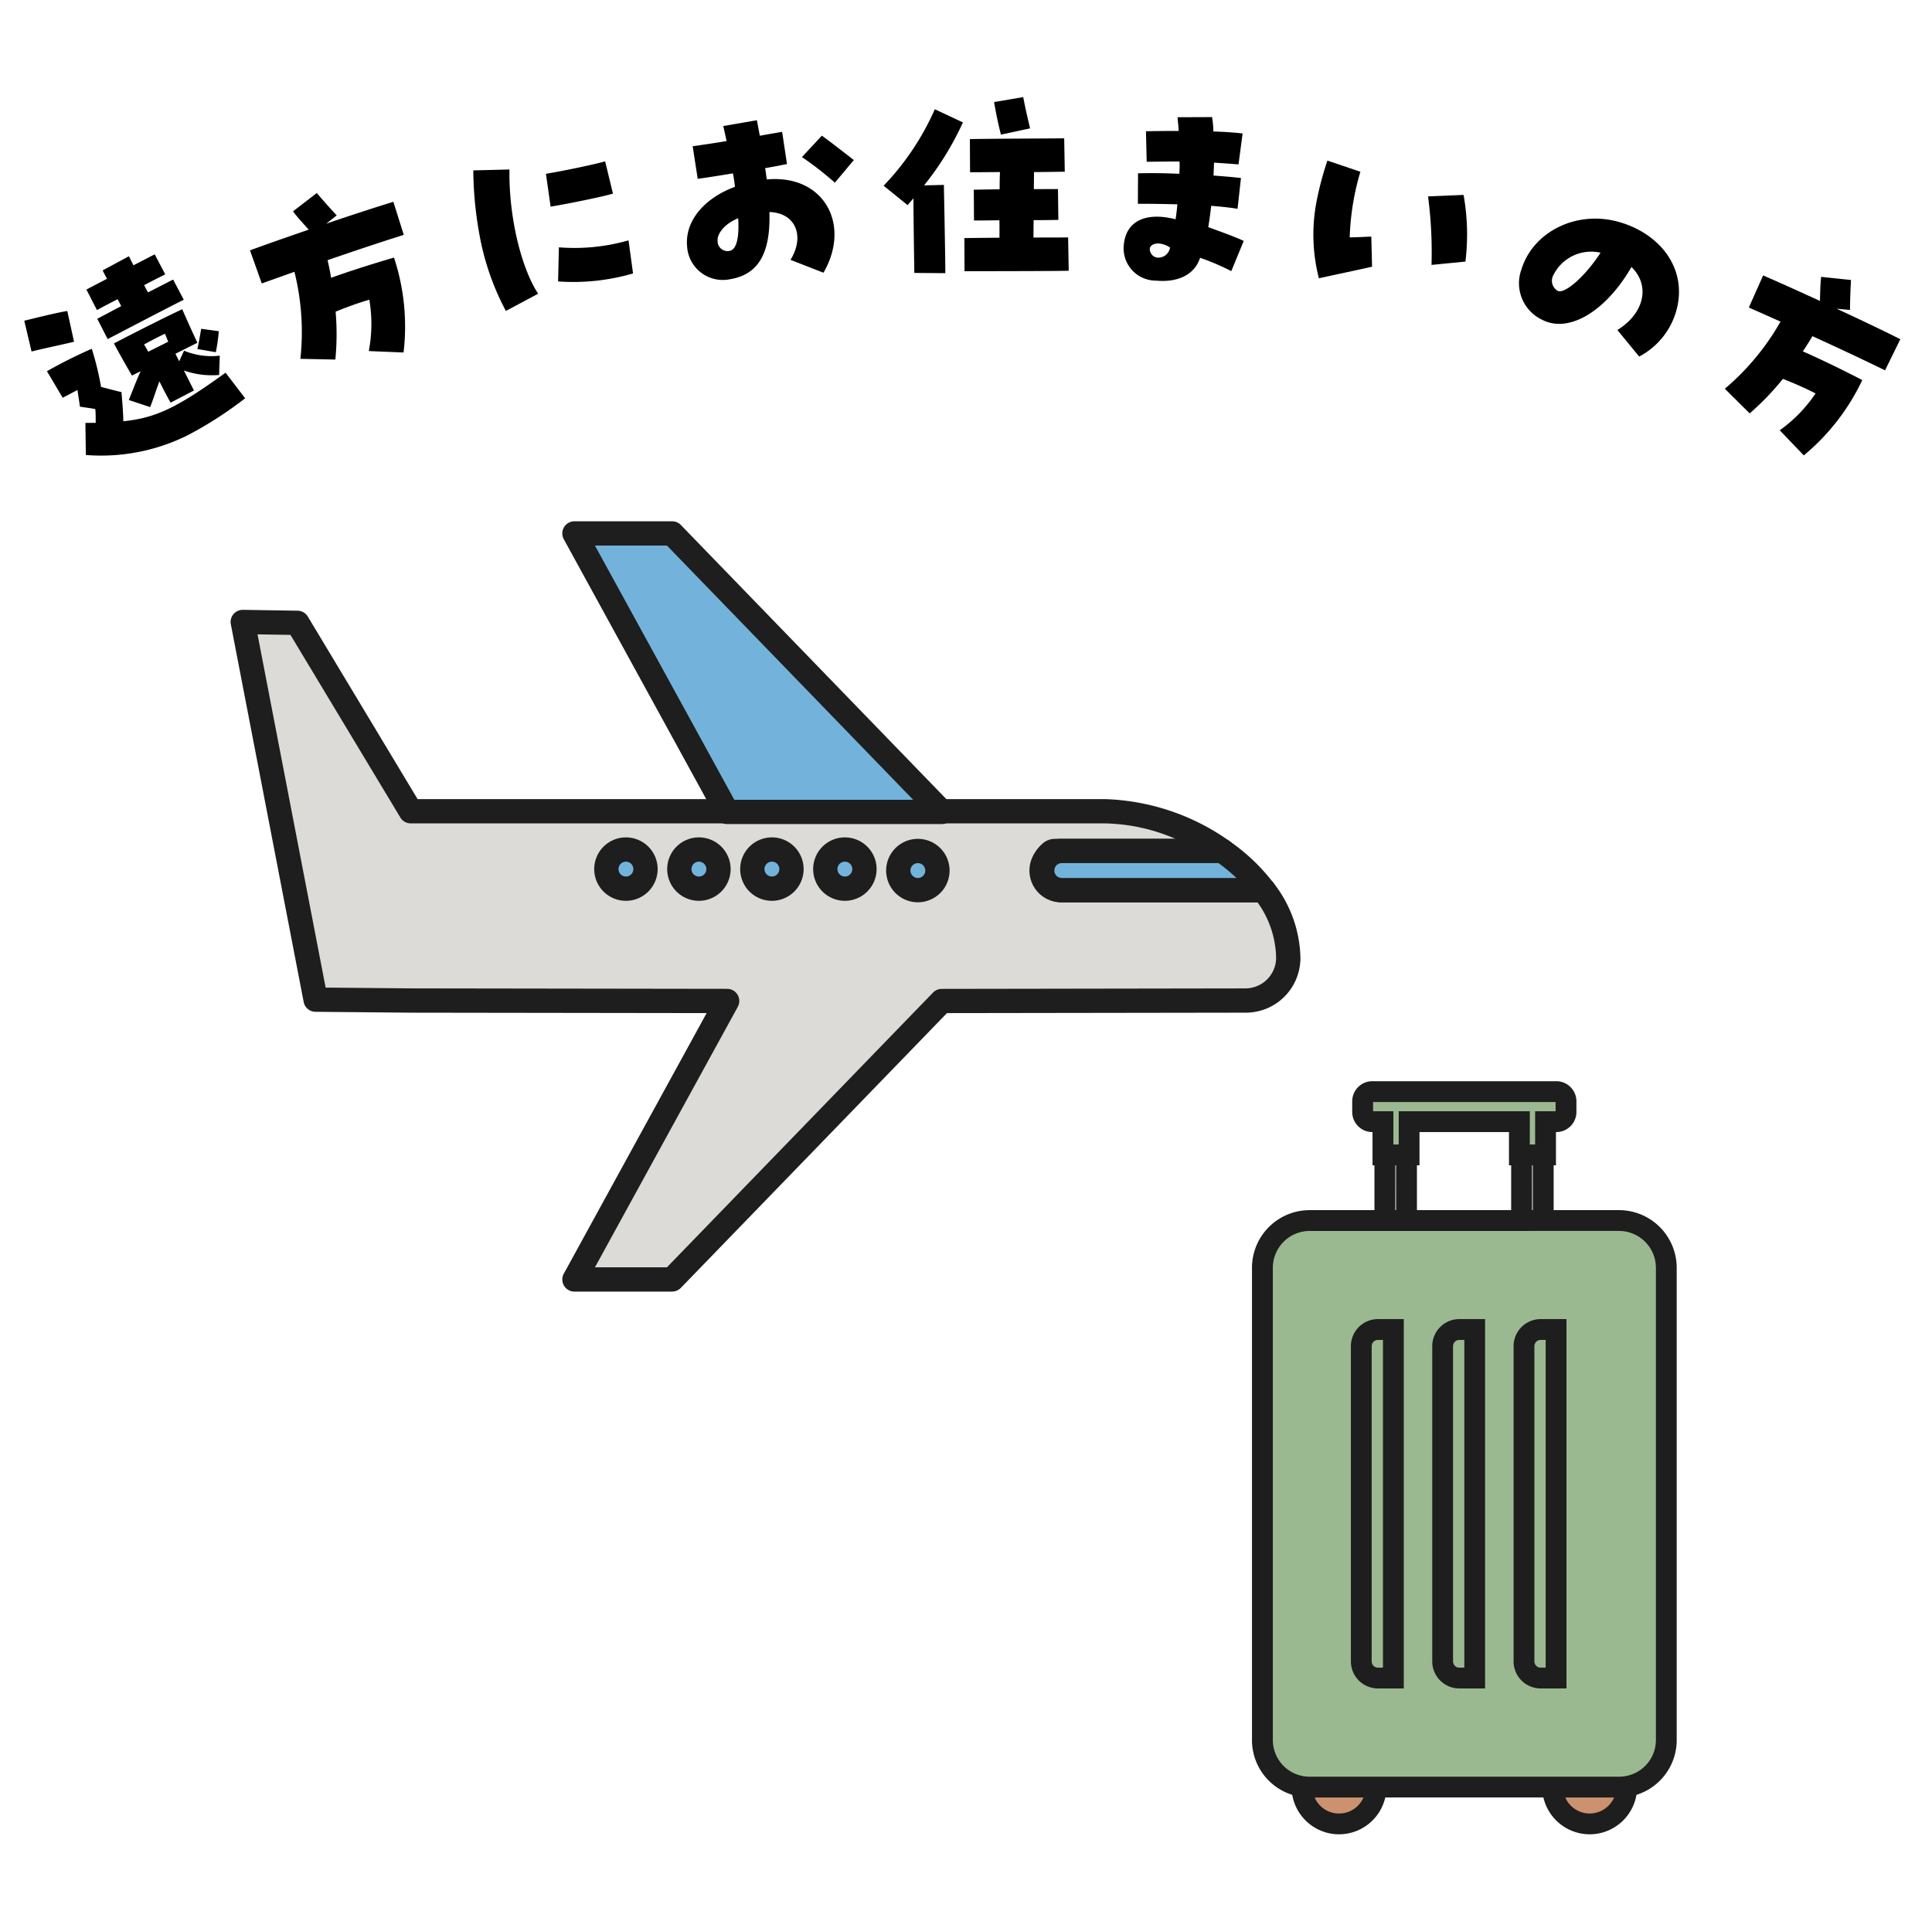
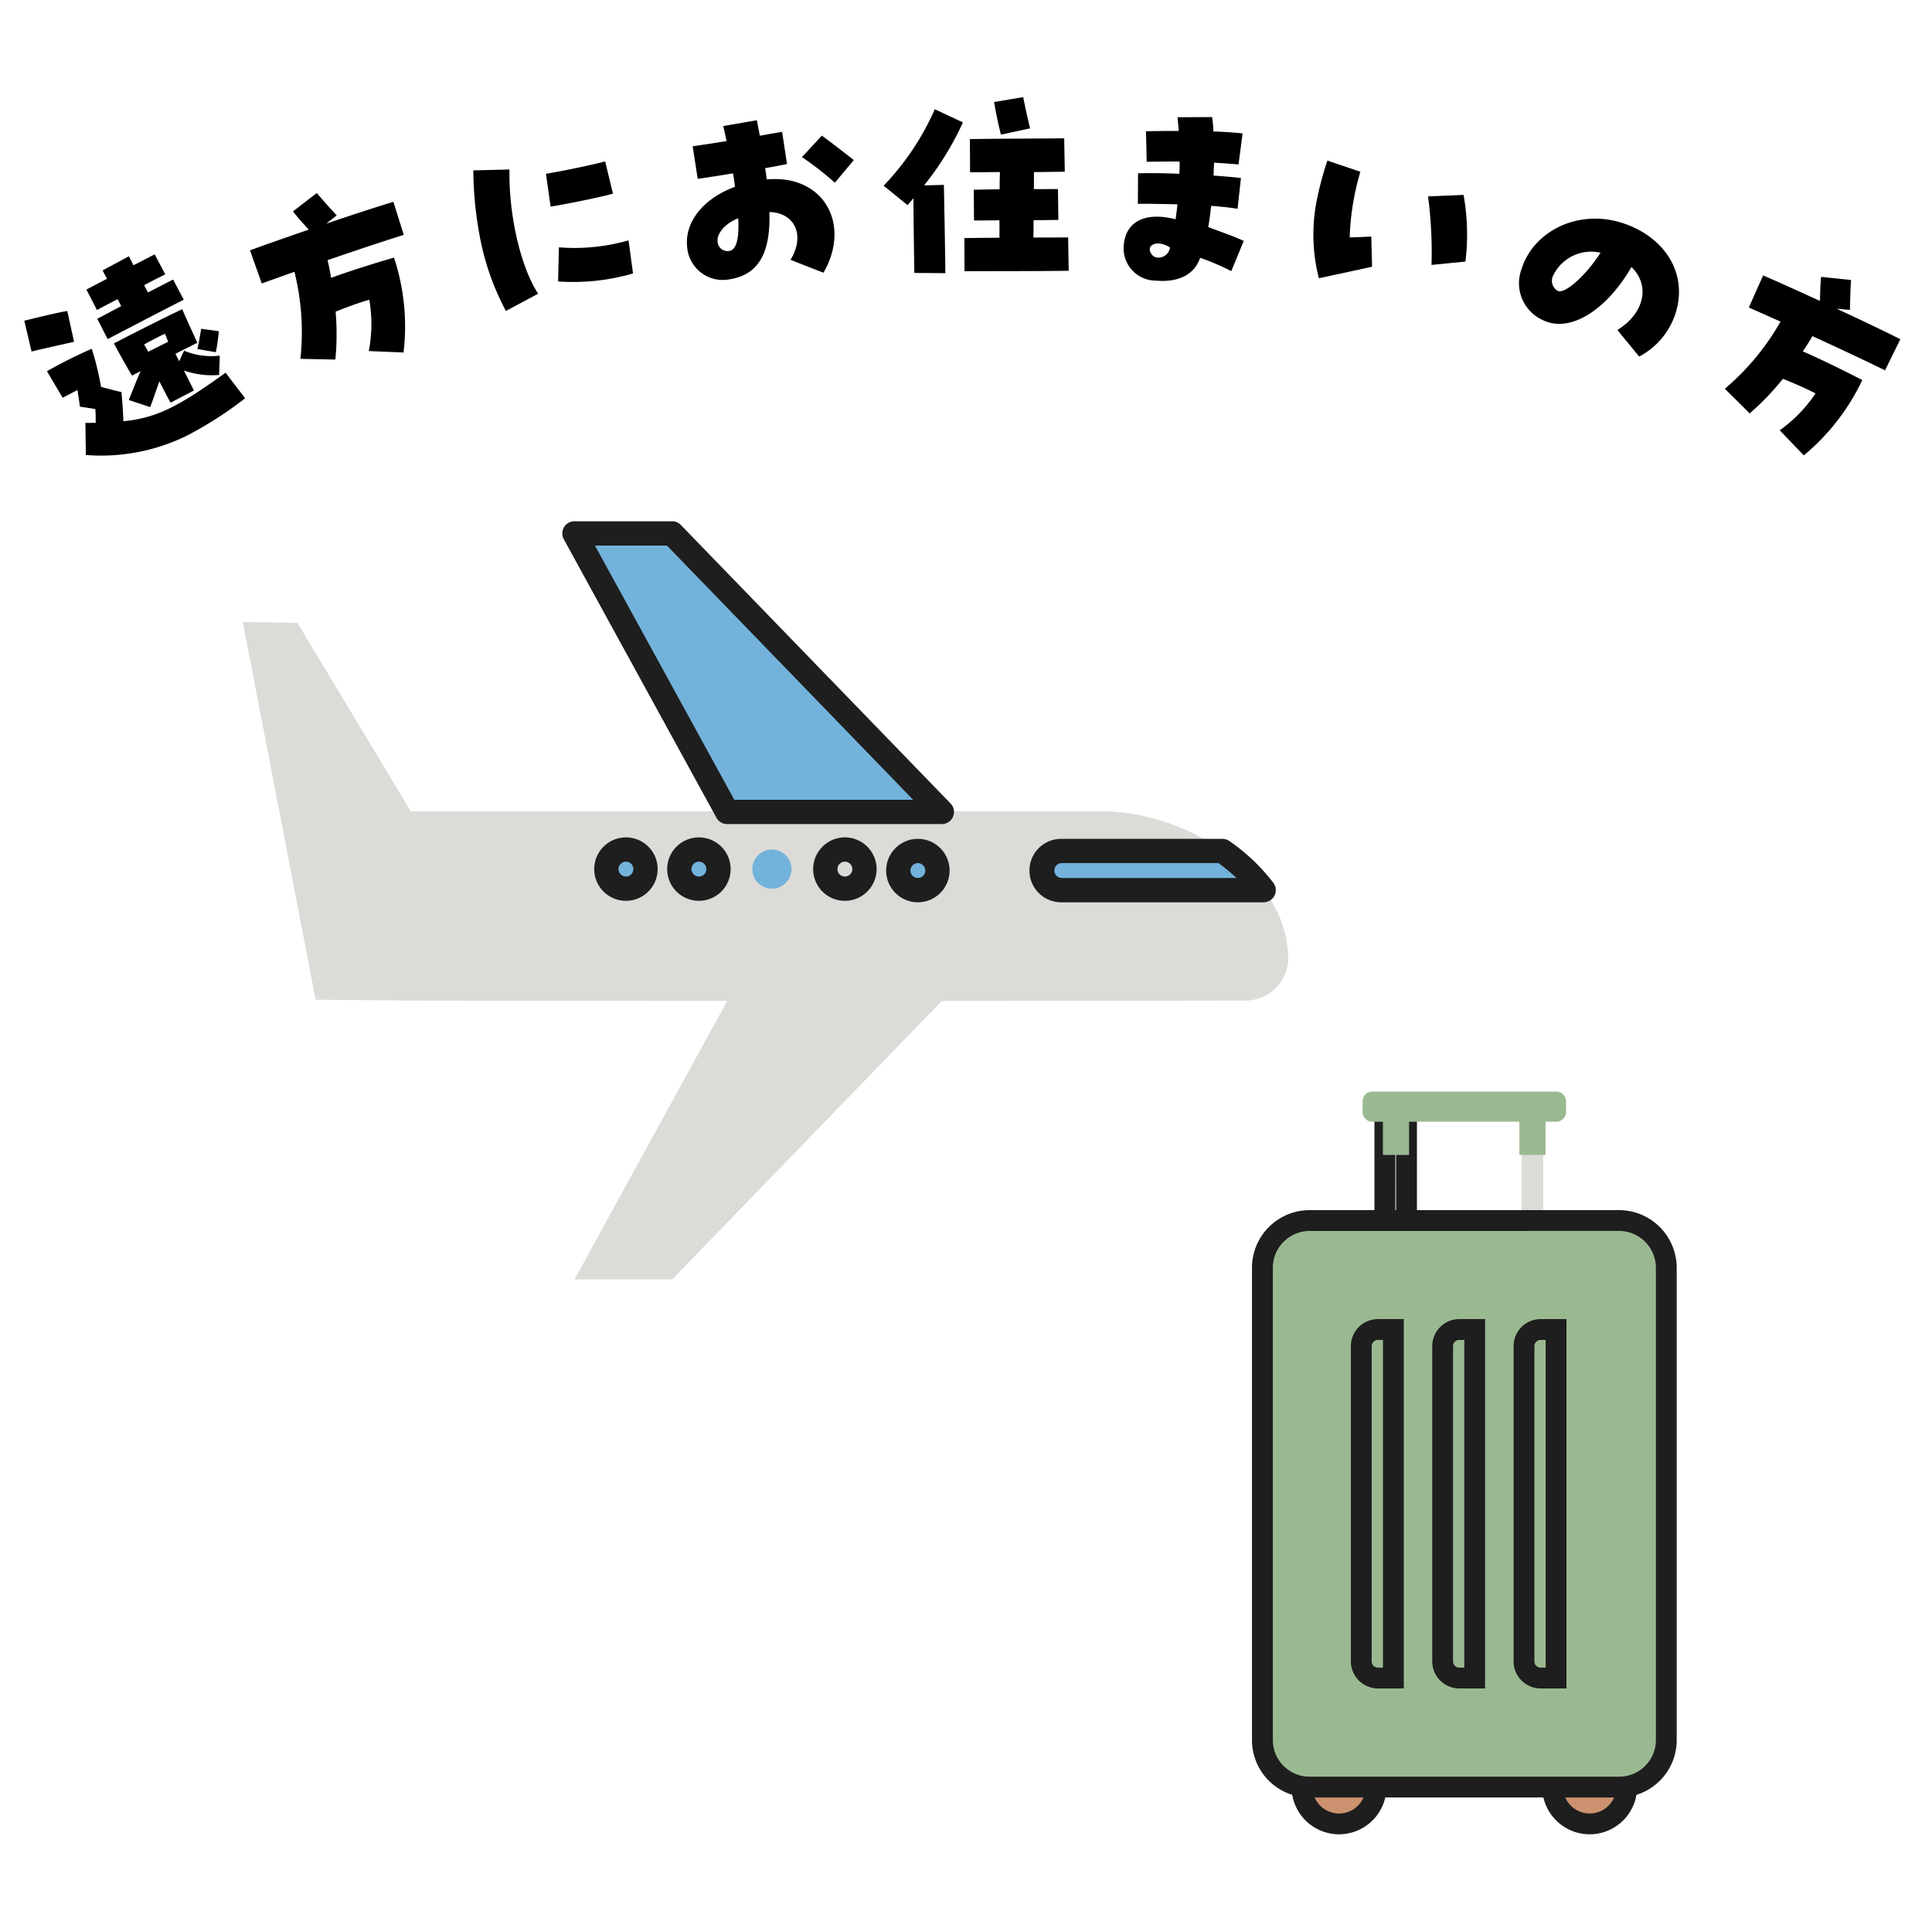
<svg xmlns="http://www.w3.org/2000/svg" width="159.15" height="157.46" viewBox="0 0 159.15 157.46">
  <defs>
    <clipPath id="clip-path">
      <rect id="Rectangle_5395" data-name="Rectangle 5395" width="119.116" height="108.169" fill="none" />
    </clipPath>
  </defs>
  <g id="Group_5255" data-name="Group 5255" transform="translate(-1656 -5586)">
    <g id="Group_5249" data-name="Group 5249" transform="translate(350 -48)">
      <g id="Group_5243" data-name="Group 5243" transform="translate(1325 5676.944)">
        <g id="Group_5242" data-name="Group 5242" clip-path="url(#clip-path)">
          <path id="Path_22015" data-name="Path 22015" d="M87.6,51.12H70.966c-1.359,0-2.326-1.682-.931-3.079a.5.5,0,0,1,.357-.146H84.2a17.605,17.605,0,0,0-9.691-3.274H17.337L8,29.1l-4.5-.072,6,31.115,7.84.072,26.06.036L30.822,83.193h8.042L61.082,60.25l24.132-.036H86.1a3.519,3.519,0,0,0,3.521-3.521A9.281,9.281,0,0,0,87.6,51.12" transform="translate(-2.5 -20.731)" fill="#dcdbd8" />
-           <path id="Path_22016" data-name="Path 22016" d="M36.363,81.694H28.322a1,1,0,0,1-.877-1.481L39.209,58.748l-24.373-.034-7.848-.072a1,1,0,0,1-.973-.811l-6-31.115A1,1,0,0,1,1,25.527h.016l4.5.072a1,1,0,0,1,.841.484L15.4,41.12H72.012a18.679,18.679,0,0,1,10.266,3.456,1,1,0,0,1-.576,1.818H68.109a.833.833,0,0,0-.21.846.611.611,0,0,0,.566.378H85.1a1,1,0,0,1,.8.4,10.315,10.315,0,0,1,2.224,6.175,4.557,4.557,0,0,1-.053.7A4.5,4.5,0,0,1,83.6,58.714h-.885l-23.708.035L37.082,81.389a1,1,0,0,1-.719.3m-6.353-2h5.93L57.863,57.054a1,1,0,0,1,.717-.3L83.6,56.714a2.536,2.536,0,0,0,2.49-2.131,2.577,2.577,0,0,0,.03-.39,8.025,8.025,0,0,0-1.535-4.573H68.466a2.606,2.606,0,0,1-2.414-1.612,2.87,2.87,0,0,1,.775-3.173,1.514,1.514,0,0,1,1.065-.44h9.947a15.3,15.3,0,0,0-5.826-1.274H14.837a1,1,0,0,1-.857-.484L4.926,27.591l-2.711-.044,5.609,29.1,7.022.065L40.9,56.75a1,1,0,0,1,.876,1.481Z" transform="translate(0 -18.232)" fill="#1e1e1e" />
          <path id="Path_22017" data-name="Path 22017" d="M111.674,26.443,99.1,3.5h8.042l22.218,22.943Z" transform="translate(-70.778 -2.5)" fill="#73b3db" />
          <path id="Path_22018" data-name="Path 22018" d="M126.86,24.944H109.175a1,1,0,0,1-.877-.519L95.723,1.481A1,1,0,0,1,96.6,0h8.042a1,1,0,0,1,.719.3l22.218,22.943a1,1,0,0,1-.718,1.7m-17.092-2H124.5L104.218,2h-5.93Z" transform="translate(-68.279)" fill="#1e1e1e" />
          <path id="Path_22019" data-name="Path 22019" d="M132.556,96.236a1.612,1.612,0,1,1-1.612-1.612,1.612,1.612,0,0,1,1.612,1.612" transform="translate(-92.37 -67.582)" fill="#73b3db" />
          <path id="Path_22020" data-name="Path 22020" d="M128.443,96.349a2.613,2.613,0,1,1,2.613-2.613,2.616,2.616,0,0,1-2.613,2.613m0-3.225a.612.612,0,1,0,.612.612.613.613,0,0,0-.612-.612" transform="translate(-89.869 -65.082)" fill="#1e1e1e" />
          <path id="Path_22021" data-name="Path 22021" d="M111.519,96.236a1.612,1.612,0,1,1-1.612-1.612,1.612,1.612,0,0,1,1.612,1.612" transform="translate(-77.345 -67.582)" fill="#73b3db" />
          <path id="Path_22022" data-name="Path 22022" d="M107.407,96.349a2.613,2.613,0,1,1,2.613-2.613,2.616,2.616,0,0,1-2.613,2.613m0-3.225a.612.612,0,1,0,.612.612.613.613,0,0,0-.612-.612" transform="translate(-74.845 -65.082)" fill="#1e1e1e" />
          <path id="Path_22023" data-name="Path 22023" d="M153.592,96.236a1.612,1.612,0,1,1-1.612-1.612,1.612,1.612,0,0,1,1.612,1.612" transform="translate(-107.394 -67.582)" fill="#73b3db" />
-           <path id="Path_22024" data-name="Path 22024" d="M149.48,96.349a2.613,2.613,0,1,1,2.613-2.613,2.616,2.616,0,0,1-2.613,2.613m0-3.225a.612.612,0,1,0,.612.612.613.613,0,0,0-.612-.612" transform="translate(-104.894 -65.082)" fill="#1e1e1e" />
-           <path id="Path_22025" data-name="Path 22025" d="M174.629,96.236a1.612,1.612,0,1,1-1.612-1.612,1.612,1.612,0,0,1,1.612,1.612" transform="translate(-122.419 -67.582)" fill="#73b3db" />
          <path id="Path_22026" data-name="Path 22026" d="M170.517,96.349a2.613,2.613,0,1,1,2.613-2.613,2.616,2.616,0,0,1-2.613,2.613m0-3.225a.612.612,0,1,0,.612.612.613.613,0,0,0-.612-.612" transform="translate(-119.919 -65.082)" fill="#1e1e1e" />
          <path id="Path_22027" data-name="Path 22027" d="M195.666,96.659a1.612,1.612,0,1,1-1.612-1.612,1.612,1.612,0,0,1,1.612,1.612" transform="translate(-137.444 -67.884)" fill="#73b3db" />
          <path id="Path_22028" data-name="Path 22028" d="M191.553,96.772a2.613,2.613,0,1,1,2.613-2.613,2.616,2.616,0,0,1-2.613,2.613m0-3.225a.612.612,0,1,0,.612.612.613.613,0,0,0-.612-.612" transform="translate(-134.943 -65.384)" fill="#1e1e1e" />
          <path id="Path_22029" data-name="Path 22029" d="M233.925,96.659a1.612,1.612,0,0,1,1.612-1.612h13.237a15.129,15.129,0,0,1,3.393,3.225h-16.63a1.612,1.612,0,0,1-1.612-1.612" transform="translate(-167.072 -67.884)" fill="#73b3db" />
          <path id="Path_22030" data-name="Path 22030" d="M249.667,96.772h-16.63a2.613,2.613,0,1,1,0-5.225h13.236a1,1,0,0,1,.576.182,16.043,16.043,0,0,1,3.617,3.441,1,1,0,0,1-.8,1.6m-16.63-3.225a.612.612,0,1,0,0,1.224h14.391a15.326,15.326,0,0,0-1.476-1.224Z" transform="translate(-164.572 -65.384)" fill="#1e1e1e" />
          <path id="Path_22031" data-name="Path 22031" d="M308.8,364.7c0,.011,0,.022,0,.033a3.051,3.051,0,0,0,6.1.017h-5.474a3.92,3.92,0,0,1-.628-.051" transform="translate(-220.548 -260.473)" fill="#cc9270" />
          <path id="Path_22032" data-name="Path 22032" d="M309.708,366.167a3.913,3.913,0,0,1-3.909-3.909v-.051l.033-.973.961.144a3.093,3.093,0,0,0,.491.04h6.336l0,.862a3.918,3.918,0,0,1-3.909,3.887m-2.013-3.034a2.194,2.194,0,0,0,4.025,0Z" transform="translate(-218.405 -257.998)" fill="#1e1e1e" />
          <path id="Path_22033" data-name="Path 22033" d="M381.032,364.751a3.051,3.051,0,0,0,6.1-.017c0-.011,0-.022,0-.033a3.92,3.92,0,0,1-.628.051Z" transform="translate(-272.138 -260.473)" fill="#cc9270" />
          <path id="Path_22034" data-name="Path 22034" d="M381.929,366.137a3.918,3.918,0,0,1-3.908-3.887l0-.862h6.336a3.094,3.094,0,0,0,.491-.04l.969-.156.026,1.036a3.913,3.913,0,0,1-3.909,3.909m-2.011-3.034a2.193,2.193,0,0,0,4.023,0Z" transform="translate(-269.983 -257.968)" fill="#1e1e1e" />
          <rect id="Rectangle_5393" data-name="Rectangle 5393" width="1.787" height="8.138" transform="translate(95.076 49.469)" fill="#dcdbd8" />
          <path id="Path_22035" data-name="Path 22035" d="M333.183,179.948h-3.5V170.1h3.5Zm-1.787-1.715h.072v-6.423H331.4Z" transform="translate(-235.462 -121.485)" fill="#1e1e1e" />
          <rect id="Rectangle_5394" data-name="Rectangle 5394" width="1.787" height="8.138" transform="translate(106.338 49.469)" fill="#dcdbd8" />
-           <path id="Path_22036" data-name="Path 22036" d="M372.589,179.948h-3.5V170.1h3.5Zm-1.787-1.715h.072v-6.423H370.8Z" transform="translate(-263.606 -121.485)" fill="#1e1e1e" />
          <path id="Path_22037" data-name="Path 22037" d="M342.237,164.4H327.078a.8.8,0,0,0-.8.8v.881a.8.8,0,0,0,.8.8h.876v2.739h2.154v-2.739h9.087v2.739h2.154v-2.739h.888a.8.8,0,0,0,.8-.8V165.2a.8.8,0,0,0-.8-.8" transform="translate(-233.034 -117.418)" fill="#9bb991" />
-           <path id="Path_22038" data-name="Path 22038" d="M340.064,168.331h-3.869v-2.738h-7.372v2.738h-3.869v-2.738h-.018a1.657,1.657,0,0,1-1.655-1.655v-.881a1.657,1.657,0,0,1,1.655-1.655h15.159a1.657,1.657,0,0,1,1.655,1.655v.881a1.657,1.657,0,0,1-1.655,1.655h-.031Zm-2.154-1.715h.439v-2.738h1.686v-.761H325v.761h1.673v2.738h.439v-2.738h10.8Z" transform="translate(-230.891 -115.275)" fill="#1e1e1e" />
          <path id="Path_22039" data-name="Path 22039" d="M326.772,201.571H301.278a3.89,3.89,0,0,0-3.89,3.89v38.892a3.889,3.889,0,0,0,3.89,3.89h25.489a3.889,3.889,0,0,0,3.89-3.89V205.461a3.889,3.889,0,0,0-3.884-3.89" transform="translate(-212.398 -143.964)" fill="#9bb991" />
          <path id="Path_22040" data-name="Path 22040" d="M324.624,246.956H299.135a4.842,4.842,0,0,1-.764-.061,4.726,4.726,0,0,1-3.983-4.686V203.317a4.752,4.752,0,0,1,4.747-4.747h25.5a4.754,4.754,0,0,1,4.74,4.747v38.892a4.726,4.726,0,0,1-3.982,4.686,4.824,4.824,0,0,1-.765.062m-25.489-46.671a3.036,3.036,0,0,0-3.032,3.032v38.892a3.018,3.018,0,0,0,2.542,2.993,3.114,3.114,0,0,0,.491.039h25.489a3.094,3.094,0,0,0,.491-.04,3.018,3.018,0,0,0,2.541-2.993V203.317a3.037,3.037,0,0,0-3.028-3.032Z" transform="translate(-210.255 -141.821)" fill="#1e1e1e" />
          <path id="Path_22041" data-name="Path 22041" d="M325.54,231.7v27h-.414a.515.515,0,0,1-.514-.514V232.216a.515.515,0,0,1,.514-.514Zm1.715-1.715h-2.129a2.231,2.231,0,0,0-2.228,2.228v25.972a2.231,2.231,0,0,0,2.228,2.228h2.129V229.988Z" transform="translate(-230.618 -164.26)" fill="#1e1e1e" />
          <path id="Path_22042" data-name="Path 22042" d="M348.989,231.7v27h-.414a.515.515,0,0,1-.514-.514V232.216a.515.515,0,0,1,.514-.514Zm1.715-1.715h-2.129a2.231,2.231,0,0,0-2.228,2.228v25.972a2.231,2.231,0,0,0,2.228,2.228H350.7V229.988Z" transform="translate(-247.365 -164.26)" fill="#1e1e1e" />
          <path id="Path_22043" data-name="Path 22043" d="M372.438,231.7v27h-.414a.515.515,0,0,1-.514-.514V232.216a.515.515,0,0,1,.514-.514Zm1.715-1.715h-2.129a2.231,2.231,0,0,0-2.228,2.228v25.972a2.231,2.231,0,0,0,2.228,2.228h2.129V229.988Z" transform="translate(-264.113 -164.26)" fill="#1e1e1e" />
        </g>
      </g>
      <g id="アートワーク_195" data-name="アートワーク 195" transform="translate(1385.274 5656.755)">
        <g id="Group_5246" data-name="Group 5246" transform="translate(-77.274 -14.755)">
          <path id="Path_22062" data-name="Path 22062" d="M.6,32.116,0,29.58c.848-.207,2.679-.669,3.543-.8L4.1,31.312C3.181,31.534,1.477,31.893.6,32.116Zm4.472,8.525L5.035,38l.848-.009c0-.475,0-.832-.033-1.133-.4-.08-.817-.126-1.269-.2-.048-.452-.16-.991-.191-1.371-.412.207-.816.429-1.228.636L1.868,33.739a40.064,40.064,0,0,1,3.692-1.85,24.156,24.156,0,0,1,.765,3.146c.475.118,1.007.268,1.681.426.089,1.086.136,1.617.154,2.4,2.719-.272,4.493-1.162,8.422-4l1.612,2.107a31.531,31.531,0,0,1-4.753,3.057A16.008,16.008,0,0,1,5.069,40.641Zm.94-11.219,1.973-1.049c-.1-.19-.191-.38-.3-.563-.665.334-1.259.652-1.7.89l-.866-1.688c.5-.27,1.085-.564,1.7-.89-.127-.214-.239-.436-.365-.689L8.62,24.267l.373.745c.634-.318,1.213-.628,1.752-.9l.866,1.648c-.507.254-1.109.556-1.735.89.1.206.2.4.318.594.776-.389,1.5-.77,2.068-1.056l.874,1.663c-1.68.842-4.929,2.55-6.267,3.241Zm5.119,5.148c-.245.658-.442,1.292-.759,2.126l-1.761-.585c.458-1.142.688-1.753.973-2.372l-.714.358c-.421-.721-.866-1.489-1.485-2.646,1.981-1.033,4.1-2.1,5.625-2.82.374.863.811,1.814,1.248,2.765l-1.807.906.31.618.4-.873a5.807,5.807,0,0,0,2.942.409l-.054,1.593a7.02,7.02,0,0,1-2.9-.369l.826,1.648-1.918,1C11.906,36.084,11.5,35.315,11.128,34.571Zm.726-3.259c-.1-.246-.183-.443-.27-.658-.642.3-1.173.588-1.72.882.119.2.239.4.342.6Zm2.4.6c.157-.674.2-1.015.315-1.666l1.451.2a14.48,14.48,0,0,1-.244,1.729Z" transform="translate(0 -11.158)" />
          <path id="Path_22063" data-name="Path 22063" d="M44.393,27.726a11.8,11.8,0,0,0,.044-4.232c-1.087.323-1.917.64-2.776.985a21.651,21.651,0,0,1-.022,3.947l-2.881-.06a20.461,20.461,0,0,0-.49-7.169l-2.691.958-.969-2.725c1.3-.482,3.058-1.092,4.835-1.707-.462-.523-.9-.979-1.292-1.508l1.96-1.509c.621.733,1.106,1.269,1.64,1.844l-.864.681c2.2-.747,4.292-1.424,5.532-1.8l.856,2.723c-1.742.547-4,1.294-6.277,2.086.12.5.213.974.29,1.452,1.67-.6,3.412-1.148,5.182-1.667a18.122,18.122,0,0,1,.787,7.819Z" transform="translate(-16.014 -6.805)" />
          <path id="Path_22064" data-name="Path 22064" d="M69.342,15.857a30.572,30.572,0,0,1-.5-5.263l2.98-.074c-.07,3.747.914,8.017,2.359,10.234l-2.655,1.42A21.36,21.36,0,0,1,69.342,15.857Zm5.484-4.982c1.331-.215,4.022-.775,4.876-1.026l.644,2.657c-.7.221-3.476.8-5.137,1.075Zm1,8.867.067-2.809a16.247,16.247,0,0,0,5.736-.574L82,19.085A17.65,17.65,0,0,1,75.828,19.742Z" transform="translate(-31.853 -4.557)" />
          <path id="Path_22065" data-name="Path 22065" d="M110.129,15.048c1.213-1.976.4-3.88-1.738-3.939.108,3.426-.93,5.173-3.282,5.542a2.943,2.943,0,0,1-3.5-2.733c-.18-2.031,1.36-3.93,3.945-4.889-.064-.528-.109-.827-.169-1.106-.685.114-1.614.268-2.9.452l-.416-2.686c.633-.092,1.67-.237,2.792-.426-.127-.63-.208-.943-.27-1.24l2.77-.477c.073.421.165.858.238,1.278.77-.14,1.437-.252,1.84-.323l.4,2.653c-.769.157-1.348.262-1.8.338.077.473.1.7.136.931,4.713-.436,6.969,3.725,4.668,7.684Zm-4.308-3.426c-1.049.413-1.76,1.224-1.7,1.9a.821.821,0,0,0,1.013.782C105.674,14.18,105.913,13.269,105.821,11.622Zm5.249-5.04,1.641-1.765c.684.491,1.583,1.194,2.634,2.009l-1.561,1.865A26.359,26.359,0,0,0,111.07,6.582Z" transform="translate(-47.01 -1.641)" />
          <path id="Path_22066" data-name="Path 22066" d="M134.21,8.335c-.161.194-.322.37-.484.564L131.753,7.3a21.741,21.741,0,0,0,4.217-6.3l2.315,1.083a24.221,24.221,0,0,1-3.2,5.189l1.632-.04c.012.691.115,5.64.12,7.272l-2.554-.02C134.261,13.071,134.214,10.073,134.21,8.335Zm4.195,3.279c.727-.012,1.774-.021,2.891-.031,0-.461.008-.94-.006-1.436-.922.01-1.7.022-2.093.019l-.016-2.537c.656-.012,1.384-.024,2.129-.036,0-.514.008-.993.028-1.419-1.117.009-2.057.019-2.465.016l-.014-2.731c2.057-.037,5.693-.044,7.768-.063l.049,2.749c-.657.012-1.561.023-2.537.033,0,.443-.007.922-.011,1.4.691.005,1.365-.007,1.986,0l.033,2.536c-.585.013-1.294.025-2.04.019q-.006.719-.011,1.437c1.1-.009,2.128,0,2.855-.013L147,14.306c-2.075.037-7.519.03-8.583.039ZM140.852.407l2.4-.407c.188.977.325,1.546.565,2.576l-2.4.514C141.158,2.076,141.021,1.366,140.852.407Z" transform="translate(-60.964)" />
          <path id="Path_22067" data-name="Path 22067" d="M168.566,13.592c.175-1.942,1.778-2.742,4.267-2.108.1-.686.127-1.021.147-1.233-1.084-.026-2.115-.047-3.254-.044l.013-2.509c1.07-.028,2.208-.015,3.4.039a8.972,8.972,0,0,0,.02-1.013c-.979,0-1.87.01-2.708.023l-.058-2.516c.82-.015,1.694-.025,2.691-.025-.007-.321-.049-.645-.094-1.129l2.849-.011a8.76,8.76,0,0,1,.107,1.184c.888.027,1.737.086,2.406.164l-.336,2.551c-.6-.054-1.291-.1-2.016-.146q-.021.533-.042,1.064c.867.061,1.644.13,2.26.2l-.282,2.538c-.649-.112-1.391-.178-2.167-.249-.066.528-.135,1.109-.247,1.758,1.085.4,2.172.783,2.924,1.136l-1.025,2.489a19.588,19.588,0,0,0-2.571-1.1c-.444,1.367-1.769,2.048-3.623,1.882A2.658,2.658,0,0,1,168.566,13.592Zm2.789,1.052a.977.977,0,0,0,1.019-.834,1.953,1.953,0,0,0-.9-.33c-.567-.033-.952.288-.677.794A.688.688,0,0,0,171.355,14.644Z" transform="translate(-77.992 -1.419)" />
          <path id="Path_22068" data-name="Path 22068" d="M197.907,13.085a25.685,25.685,0,0,1,.893-3.351l2.714.919a21.268,21.268,0,0,0-.879,5.408c.633-.009,1.126-.043,1.779-.066l.062,2.482c-1.45.326-2.968.639-4.379.954A14.455,14.455,0,0,1,197.907,13.085Zm9.181-.4,2.926-.124a18.3,18.3,0,0,1,.152,5.492l-2.792.275A35.258,35.258,0,0,0,207.088,12.68Z" transform="translate(-91.452 -4.504)" />
          <path id="Path_22069" data-name="Path 22069" d="M237.288,27.807c2.225-1.372,2.73-3.665,1.16-5.19-2.118,3.669-5.163,5.473-7.341,4.355a3.327,3.327,0,0,1-1.712-4.185c.953-3.082,4.591-4.945,8.2-3.829,3.455,1.069,5.539,4.051,4.5,7.422a6.147,6.147,0,0,1-3.011,3.615ZM235.9,21.439a3.474,3.474,0,0,0-3.906,1.891.954.954,0,0,0,.374,1.248C232.939,24.885,234.679,23.344,235.9,21.439Z" transform="translate(-106.055 -8.621)" />
          <path id="Path_22070" data-name="Path 22070" d="M265.251,40.1a11.817,11.817,0,0,0,2.95-3.036c-1.011-.516-1.831-.858-2.69-1.2a21.716,21.716,0,0,1-2.737,2.844l-2.046-2.03a20.473,20.473,0,0,0,4.587-5.531l-2.61-1.161,1.177-2.642c1.273.545,2.968,1.317,4.68,2.1.026-.7.021-1.332.1-1.983l2.46.258c-.056.96-.074,1.682-.084,2.467l-1.1-.1c2.109.974,4.091,1.926,5.245,2.512l-1.256,2.563c-1.64-.8-3.789-1.818-5.985-2.815-.258.446-.517.852-.791,1.251,1.624.717,3.263,1.521,4.9,2.364a18.133,18.133,0,0,1-4.819,6.208Z" transform="translate(-120.643 -12.653)" />
        </g>
      </g>
    </g>
    <rect id="Rectangle_5396" data-name="Rectangle 5396" width="159.15" height="157.46" transform="translate(1656 5586)" fill="none" />
  </g>
</svg>